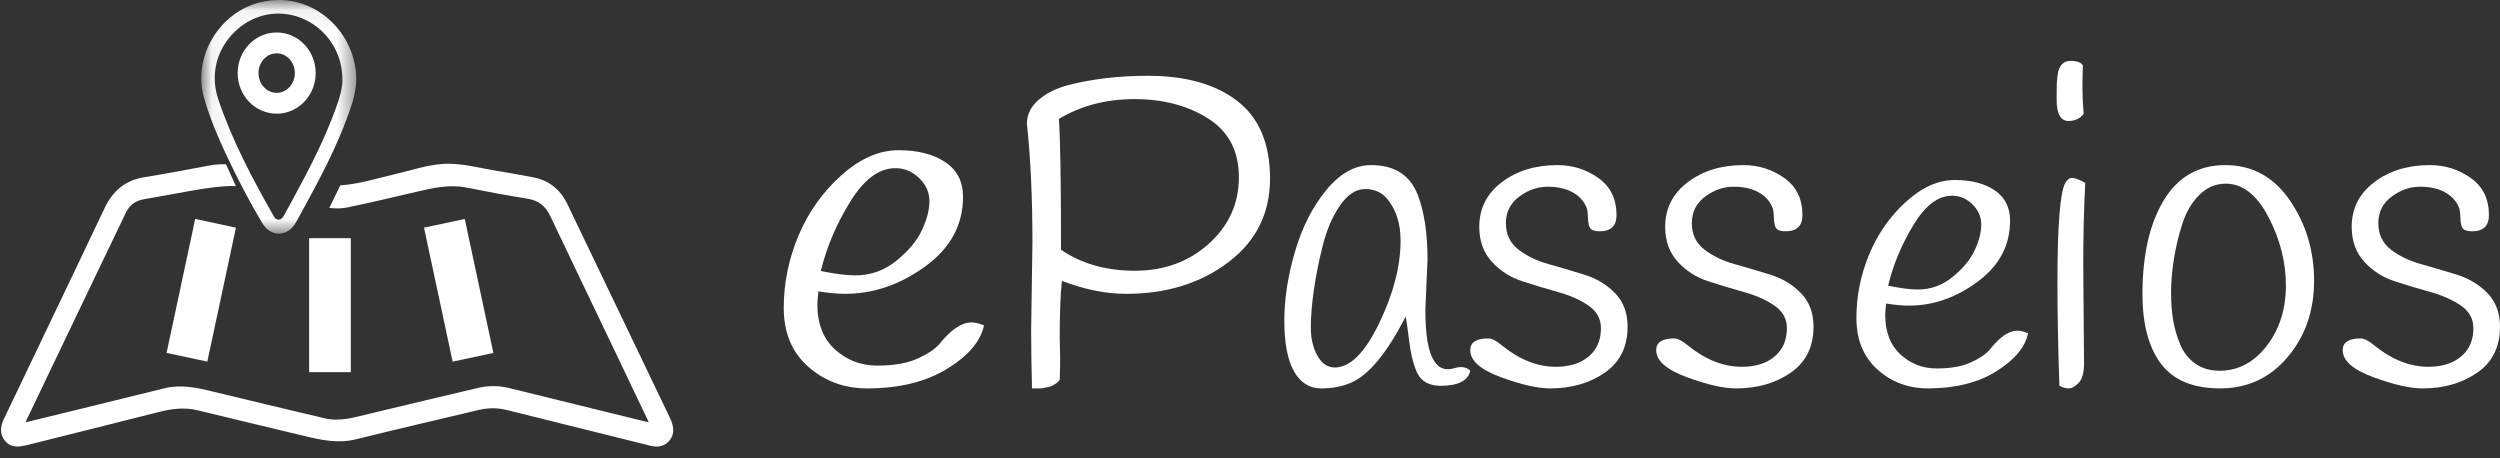
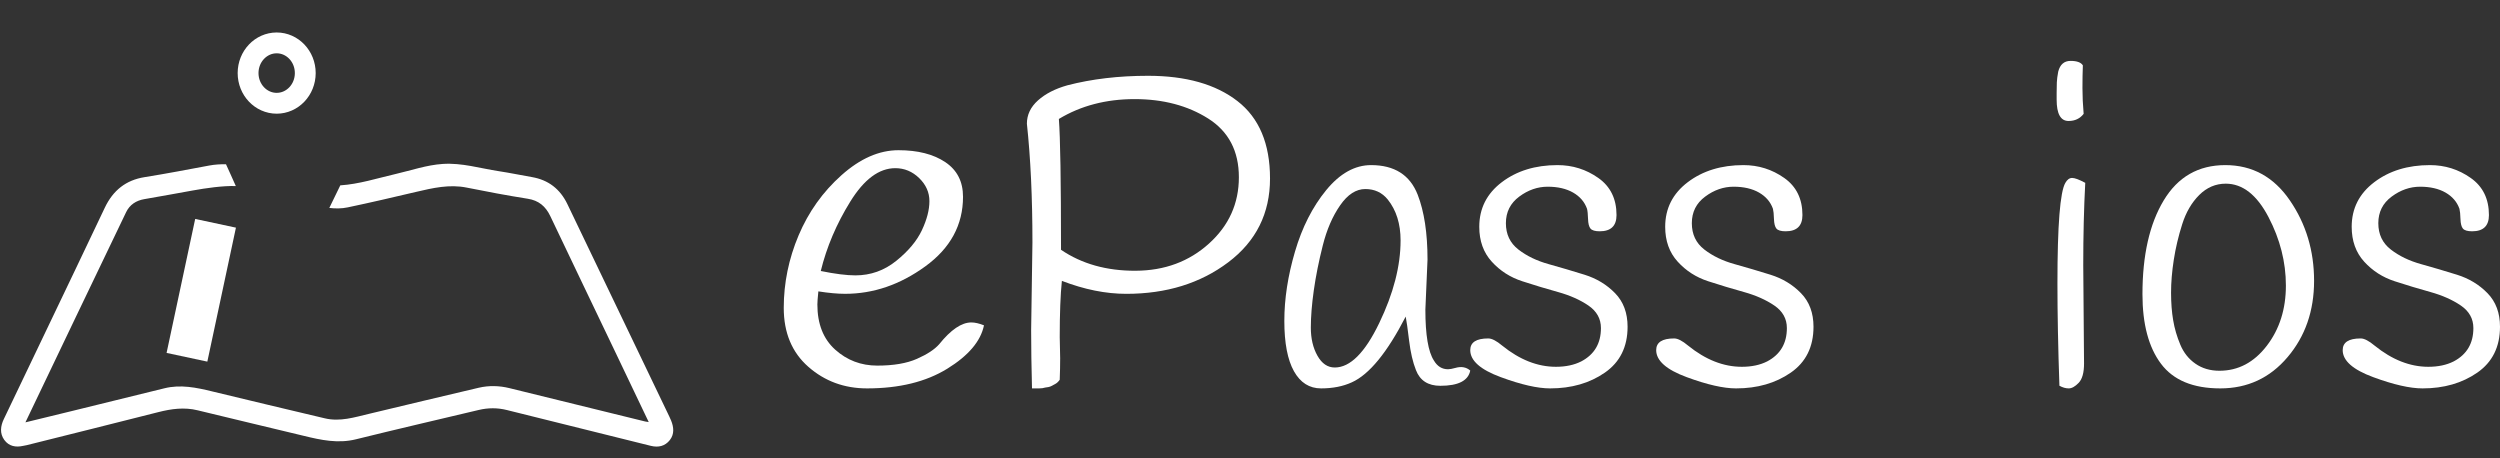
<svg xmlns="http://www.w3.org/2000/svg" xmlns:xlink="http://www.w3.org/1999/xlink" width="120px" height="22px" viewBox="0 0 120 22" version="1.1">
  <rect x="0" y="0" width="120" height="22" fill="#333333" stroke="none" />
  <title>52E08D4F-C00B-4C4D-8AB1-46F80B4BE3B3</title>
  <defs>
-     <polygon id="path-1" points="0.06 0.069 7.499 0.069 7.499 11.283 0.06 11.283" />
-   </defs>
+     </defs>
  <g id="CMS---Dashboard" stroke="none" stroke-width="1" fill="none" fill-rule="evenodd">
    <g id="Dashboard-Empresa---Get-Started" transform="translate(-35, -26)">
      <g id="header">
        <g id="Group-40" transform="translate(35, 26)">
          <g id="Group">
            <g id="Group-12">
              <g id="Group-32">
                <path d="M41.058,13.218 C41.79,13.218 42.445,12.985 43.022,12.519 C43.598,12.054 44.008,11.565 44.25,11.052 C44.491,10.54 44.612,10.075 44.612,9.655 C44.612,9.236 44.448,8.868 44.121,8.549 C43.794,8.231 43.411,8.072 42.975,8.072 C42.195,8.072 41.474,8.608 40.812,9.679 C40.149,10.75 39.678,11.86 39.397,13.008 C40.083,13.148 40.637,13.218 41.058,13.218 M39.281,13.986 C39.249,14.297 39.234,14.507 39.234,14.615 C39.234,15.546 39.518,16.268 40.087,16.781 C40.656,17.293 41.33,17.549 42.11,17.549 C42.889,17.549 43.525,17.441 44.016,17.223 C44.507,17.006 44.861,16.773 45.08,16.524 C45.641,15.826 46.156,15.477 46.623,15.477 C46.794,15.477 46.997,15.523 47.231,15.616 C47.075,16.377 46.486,17.072 45.466,17.7 C44.444,18.329 43.162,18.643 41.619,18.643 C40.527,18.643 39.588,18.298 38.801,17.607 C38.014,16.917 37.62,15.974 37.62,14.778 C37.62,13.583 37.858,12.423 38.333,11.297 C38.809,10.172 39.495,9.209 40.391,8.41 C41.287,7.61 42.199,7.21 43.127,7.21 C44.055,7.21 44.803,7.401 45.372,7.781 C45.941,8.162 46.225,8.716 46.225,9.446 C46.225,10.796 45.621,11.91 44.413,12.787 C43.205,13.664 41.923,14.103 40.567,14.103 C40.208,14.103 39.779,14.064 39.281,13.986" id="Fill-1" fill="#FFFFFF" />
                <path d="M50.929,11.99 C51.925,12.667 53.119,13.003 54.511,12.996 C55.904,12.989 57.078,12.553 58.033,11.69 C58.988,10.826 59.466,9.766 59.466,8.508 C59.466,7.251 58.975,6.311 57.992,5.689 C57.009,5.068 55.832,4.757 54.46,4.757 C53.089,4.757 51.877,5.075 50.826,5.71 C50.894,6.609 50.929,8.702 50.929,11.99 Z M49.557,11.638 C49.557,9.482 49.468,7.583 49.291,5.938 C49.291,5.51 49.468,5.137 49.823,4.819 C50.178,4.501 50.649,4.259 51.236,4.094 C52.409,3.79 53.699,3.638 55.105,3.638 C56.92,3.638 58.351,4.042 59.395,4.85 C60.439,5.658 60.961,6.899 60.961,8.57 C60.961,10.242 60.292,11.583 58.955,12.591 C57.617,13.6 55.986,14.104 54.061,14.104 C53.078,14.104 52.048,13.897 50.97,13.482 C50.901,14.146 50.867,15.044 50.867,16.177 L50.888,17.192 C50.888,17.524 50.881,17.87 50.867,18.229 C50.799,18.325 50.724,18.395 50.642,18.436 C50.56,18.477 50.502,18.509 50.468,18.529 C50.434,18.55 50.382,18.567 50.314,18.581 C50.246,18.595 50.198,18.602 50.171,18.602 C50.089,18.629 49.994,18.643 49.884,18.643 L49.536,18.643 C49.509,17.607 49.495,16.674 49.495,15.845 L49.557,11.638 Z" id="Fill-3" fill="#FFFFFF" />
                <path d="M63.494,11.78 C63.302,12.539 63.159,13.256 63.063,13.932 C62.967,14.608 62.92,15.206 62.92,15.729 C62.92,16.251 63.025,16.7 63.238,17.076 C63.449,17.452 63.727,17.64 64.069,17.64 C64.807,17.64 65.518,16.93 66.202,15.509 C66.886,14.089 67.228,12.765 67.228,11.54 C67.228,10.746 67.023,10.091 66.612,9.576 C66.339,9.241 65.98,9.074 65.535,9.074 C65.091,9.074 64.687,9.335 64.325,9.858 C63.962,10.38 63.685,11.021 63.494,11.78 M68.521,12.459 L68.418,14.862 C68.418,16.073 68.554,16.888 68.828,17.306 C68.992,17.585 69.218,17.724 69.505,17.724 C69.587,17.724 69.703,17.703 69.854,17.661 C70.141,17.578 70.38,17.62 70.572,17.787 C70.476,18.274 69.998,18.518 69.136,18.518 C68.548,18.518 68.158,18.267 67.966,17.766 C67.816,17.39 67.707,16.92 67.638,16.356 C67.57,15.791 67.515,15.405 67.474,15.196 C66.585,16.923 65.723,17.975 64.889,18.351 C64.465,18.546 63.973,18.643 63.412,18.643 C62.851,18.643 62.417,18.368 62.109,17.818 C61.802,17.268 61.648,16.464 61.648,15.405 C61.648,14.346 61.818,13.236 62.161,12.072 C62.502,10.91 63.002,9.928 63.658,9.126 C64.315,8.326 65.033,7.925 65.812,7.925 C66.934,7.925 67.679,8.399 68.049,9.346 C68.363,10.154 68.521,11.192 68.521,12.459" id="Fill-5" fill="#FFFFFF" />
                <path d="M76.177,10.021 C76.059,9.69 75.836,9.431 75.508,9.243 C75.18,9.056 74.774,8.962 74.289,8.962 C73.804,8.962 73.348,9.121 72.922,9.438 C72.496,9.755 72.283,10.18 72.283,10.713 C72.283,11.246 72.483,11.667 72.883,11.977 C73.282,12.287 73.768,12.521 74.338,12.679 C74.908,12.838 75.482,13.007 76.059,13.187 C76.636,13.367 77.124,13.662 77.524,14.073 C77.924,14.483 78.124,15.02 78.124,15.683 C78.124,16.648 77.76,17.383 77.032,17.887 C76.305,18.391 75.429,18.643 74.407,18.643 C73.804,18.643 73.014,18.463 72.037,18.103 C71.06,17.743 70.572,17.311 70.572,16.806 C70.572,16.432 70.86,16.245 71.437,16.245 C71.608,16.245 71.831,16.36 72.106,16.59 C72.945,17.268 73.804,17.606 74.682,17.606 C75.154,17.606 75.56,17.52 75.901,17.347 C76.531,17.015 76.845,16.482 76.845,15.748 C76.845,15.301 76.645,14.941 76.246,14.667 C75.846,14.394 75.361,14.178 74.79,14.019 C74.22,13.861 73.646,13.688 73.07,13.5 C72.493,13.313 72.004,13 71.605,12.56 C71.205,12.121 71.005,11.563 71.005,10.886 C71.005,10.007 71.365,9.294 72.086,8.746 C72.807,8.199 73.699,7.925 74.761,7.925 C75.482,7.925 76.134,8.13 76.718,8.541 C77.301,8.951 77.593,9.546 77.593,10.324 C77.593,10.842 77.324,11.102 76.786,11.102 C76.563,11.102 76.416,11.058 76.344,10.972 C76.272,10.886 76.232,10.731 76.226,10.507 C76.219,10.284 76.203,10.122 76.177,10.021" id="Fill-7" fill="#FFFFFF" />
                <path d="M85.101,10.021 C84.983,9.69 84.76,9.431 84.433,9.243 C84.105,9.056 83.698,8.962 83.213,8.962 C82.728,8.962 82.272,9.121 81.847,9.438 C81.42,9.755 81.208,10.18 81.208,10.713 C81.208,11.246 81.407,11.667 81.807,11.977 C82.207,12.287 82.692,12.521 83.263,12.679 C83.833,12.838 84.406,13.007 84.983,13.187 C85.56,13.367 86.048,13.662 86.448,14.073 C86.848,14.483 87.048,15.02 87.048,15.683 C87.048,16.648 86.684,17.383 85.957,17.887 C85.229,18.391 84.354,18.643 83.331,18.643 C82.728,18.643 81.938,18.463 80.962,18.103 C79.985,17.743 79.497,17.311 79.497,16.806 C79.497,16.432 79.785,16.245 80.362,16.245 C80.532,16.245 80.755,16.36 81.03,16.59 C81.869,17.268 82.728,17.606 83.607,17.606 C84.079,17.606 84.485,17.52 84.826,17.347 C85.455,17.015 85.77,16.482 85.77,15.748 C85.77,15.301 85.57,14.941 85.17,14.667 C84.77,14.394 84.285,14.178 83.715,14.019 C83.145,13.861 82.571,13.688 81.994,13.5 C81.417,13.313 80.929,13 80.529,12.56 C80.129,12.121 79.929,11.563 79.929,10.886 C79.929,10.007 80.29,9.294 81.011,8.746 C81.732,8.199 82.623,7.925 83.685,7.925 C84.406,7.925 85.058,8.13 85.642,8.541 C86.225,8.951 86.517,9.546 86.517,10.324 C86.517,10.842 86.248,11.102 85.711,11.102 C85.488,11.102 85.34,11.058 85.268,10.972 C85.196,10.886 85.157,10.731 85.15,10.507 C85.144,10.284 85.127,10.122 85.101,10.021" id="Fill-9" fill="#FFFFFF" />
-                 <path d="M92.054,13.896 C92.682,13.896 93.243,13.692 93.738,13.285 C94.232,12.878 94.583,12.45 94.79,12.001 C94.997,11.553 95.101,11.146 95.101,10.779 C95.101,10.412 94.96,10.09 94.68,9.811 C94.399,9.533 94.072,9.394 93.698,9.394 C93.029,9.394 92.411,9.862 91.844,10.799 C91.276,11.737 90.871,12.708 90.631,13.713 C91.219,13.835 91.693,13.896 92.054,13.896 M90.531,14.569 C90.504,14.84 90.491,15.024 90.491,15.119 C90.491,15.934 90.734,16.565 91.222,17.013 C91.71,17.462 92.288,17.686 92.956,17.686 C93.624,17.686 94.169,17.591 94.59,17.4 C95.011,17.21 95.314,17.007 95.502,16.789 C95.983,16.178 96.424,15.872 96.825,15.872 C96.971,15.872 97.145,15.913 97.346,15.995 C97.212,16.66 96.707,17.268 95.832,17.818 C94.957,18.368 93.858,18.643 92.535,18.643 C91.6,18.643 90.794,18.341 90.12,17.737 C89.445,17.132 89.108,16.307 89.108,15.261 C89.108,14.215 89.311,13.2 89.719,12.215 C90.126,11.231 90.714,10.389 91.483,9.689 C92.251,8.99 93.033,8.64 93.828,8.64 C94.623,8.64 95.264,8.806 95.752,9.139 C96.24,9.472 96.484,9.957 96.484,10.596 C96.484,11.777 95.966,12.752 94.93,13.519 C93.895,14.287 92.796,14.67 91.633,14.67 C91.326,14.67 90.958,14.637 90.531,14.569" id="Fill-11" fill="#FFFFFF" />
                <path d="M98.757,13.603 C98.757,10.812 98.884,9.203 99.138,8.776 C99.227,8.619 99.335,8.541 99.462,8.541 C99.589,8.541 99.799,8.619 100.092,8.776 C100.028,9.986 99.996,11.303 99.996,12.727 L100.034,17.447 C100.034,17.889 99.948,18.198 99.777,18.376 C99.605,18.555 99.446,18.643 99.3,18.643 C99.154,18.643 99.005,18.601 98.852,18.515 C98.788,16.664 98.757,15.027 98.757,13.603 M99.977,3.137 C99.964,3.465 99.958,3.828 99.958,4.226 C99.958,4.625 99.977,5.038 100.015,5.465 C99.837,5.693 99.596,5.807 99.291,5.807 C98.909,5.807 98.719,5.465 98.719,4.781 L98.719,4.461 C98.719,4.276 98.722,4.109 98.728,3.959 C98.734,3.81 98.757,3.635 98.795,3.436 C98.884,3.094 99.081,2.923 99.386,2.923 C99.691,2.923 99.888,2.995 99.977,3.137" id="Fill-13" fill="#FFFFFF" />
                <path d="M104.746,10.762 C104.564,11.335 104.429,11.904 104.342,12.469 C104.254,13.034 104.211,13.56 104.211,14.045 C104.211,14.531 104.244,14.973 104.312,15.371 C104.379,15.77 104.493,16.161 104.655,16.545 C104.816,16.929 105.058,17.234 105.382,17.458 C105.705,17.683 106.088,17.796 106.532,17.796 C107.434,17.796 108.191,17.397 108.804,16.6 C109.416,15.803 109.723,14.839 109.723,13.708 C109.723,12.578 109.443,11.48 108.885,10.414 C108.326,9.349 107.643,8.816 106.835,8.816 C106.351,8.816 105.927,8.998 105.563,9.36 C105.2,9.722 104.927,10.19 104.746,10.762 M103.857,9.621 C104.537,8.49 105.523,7.925 106.815,7.925 C108.107,7.925 109.141,8.49 109.915,9.621 C110.689,10.751 111.076,12.038 111.076,13.48 C111.076,14.922 110.652,16.143 109.803,17.143 C108.956,18.143 107.879,18.643 106.573,18.643 C105.267,18.643 104.318,18.249 103.726,17.458 C103.134,16.669 102.838,15.556 102.838,14.121 C102.838,12.252 103.177,10.751 103.857,9.621" id="Fill-15" fill="#FFFFFF" />
                <path d="M118.053,10.021 C117.935,9.69 117.712,9.431 117.385,9.243 C117.057,9.056 116.65,8.962 116.165,8.962 C115.68,8.962 115.224,9.121 114.798,9.438 C114.372,9.755 114.159,10.18 114.159,10.713 C114.159,11.246 114.359,11.667 114.759,11.977 C115.159,12.287 115.644,12.521 116.214,12.679 C116.785,12.838 117.358,13.007 117.935,13.187 C118.512,13.367 119,13.662 119.4,14.073 C119.8,14.483 120,15.02 120,15.683 C120,16.648 119.636,17.383 118.909,17.887 C118.181,18.391 117.306,18.643 116.283,18.643 C115.68,18.643 114.89,18.463 113.914,18.103 C112.937,17.743 112.449,17.311 112.449,16.806 C112.449,16.432 112.737,16.245 113.314,16.245 C113.484,16.245 113.707,16.36 113.982,16.59 C114.821,17.268 115.68,17.606 116.559,17.606 C117.03,17.606 117.437,17.52 117.778,17.347 C118.407,17.015 118.722,16.482 118.722,15.748 C118.722,15.301 118.522,14.941 118.122,14.667 C117.722,14.394 117.237,14.178 116.667,14.019 C116.096,13.861 115.523,13.688 114.946,13.5 C114.369,13.313 113.881,13 113.481,12.56 C113.081,12.121 112.881,11.563 112.881,10.886 C112.881,10.007 113.242,9.294 113.963,8.746 C114.683,8.199 115.575,7.925 116.637,7.925 C117.358,7.925 118.01,8.13 118.594,8.541 C119.177,8.951 119.469,9.546 119.469,10.324 C119.469,10.842 119.2,11.102 118.663,11.102 C118.44,11.102 118.292,11.058 118.22,10.972 C118.148,10.886 118.109,10.731 118.102,10.507 C118.096,10.284 118.079,10.122 118.053,10.021" id="Fill-17" fill="#FFFFFF" />
                <g id="Group-6">
                  <g id="Group-4" transform="translate(0, 1.559)">
                    <path d="M32.211,18.622 C32.184,18.556 32.154,18.491 32.123,18.426 C30.494,15.03 28.866,11.634 27.235,8.24 C26.882,7.504 26.312,7.077 25.539,6.942 C25.005,6.85 24.474,6.738 23.939,6.657 C23.045,6.521 22.166,6.248 21.249,6.31 C20.477,6.362 19.745,6.618 18.997,6.791 C18.112,6.996 17.233,7.28 16.334,7.338 L15.807,8.422 C16.098,8.456 16.392,8.458 16.689,8.395 C17.788,8.165 18.882,7.908 19.976,7.651 C20.775,7.464 21.568,7.279 22.397,7.445 C23.373,7.641 24.352,7.826 25.334,7.981 C25.854,8.063 26.188,8.337 26.417,8.82 C27.45,10.993 28.493,13.16 29.53,15.33 C30.063,16.443 30.593,17.558 31.139,18.701 C31.06,18.688 31.013,18.684 30.966,18.672 C28.794,18.138 26.621,17.602 24.448,17.07 C23.962,16.951 23.466,16.94 22.982,17.052 C21.225,17.459 19.473,17.889 17.718,18.304 C17.019,18.469 16.324,18.695 15.593,18.521 C13.791,18.09 11.986,17.669 10.186,17.229 C9.424,17.043 8.667,16.885 7.883,17.081 C6.4,17.45 4.916,17.812 3.432,18.175 C2.707,18.353 1.982,18.529 1.22,18.714 C2.844,15.322 4.444,11.969 6.055,8.623 C6.228,8.264 6.539,8.066 6.925,8 C7.702,7.867 8.477,7.724 9.253,7.584 C9.877,7.471 10.688,7.353 11.319,7.371 C11.308,7.331 10.854,6.343 10.848,6.326 C10.592,6.32 10.311,6.337 10.052,6.385 C9.015,6.579 7.98,6.778 6.939,6.944 C6.048,7.086 5.427,7.573 5.028,8.416 C4.095,10.387 3.151,12.352 2.211,14.319 C1.536,15.731 0.857,17.142 0.184,18.556 C0.024,18.89 -0.02,19.244 0.205,19.556 C0.43,19.867 0.76,19.922 1.113,19.842 C1.171,19.829 1.23,19.822 1.287,19.808 C3.391,19.281 5.495,18.758 7.597,18.224 C8.226,18.064 8.846,17.977 9.492,18.137 C11.186,18.555 12.886,18.947 14.58,19.361 C15.409,19.564 16.226,19.74 17.086,19.527 C19.047,19.041 21.016,18.587 22.981,18.119 C23.431,18.012 23.878,18.01 24.327,18.122 C26.632,18.696 28.937,19.269 31.242,19.842 C31.596,19.93 31.922,19.861 32.154,19.562 C32.375,19.279 32.344,18.946 32.211,18.622" id="Fill-19" fill="#FFFFFF" />
                    <path d="M14.653,1.949 C14.653,1.144 14.034,0.5 13.281,0.5 C12.527,0.5 11.908,1.144 11.908,1.949 C11.908,2.753 12.527,3.398 13.281,3.398 C14.034,3.398 14.653,2.753 14.653,1.949 Z" id="Stroke-24" stroke="#FFFFFF" />
                    <path d="M10.347,9.159 L8.974,15.59" id="Stroke-26" stroke="#FFFFFF" stroke-width="2" />
-                     <path d="M15.839,9.874 L15.839,16.305" id="Stroke-28" stroke="#FFFFFF" stroke-width="2" />
-                     <path d="M21.331,9.159 L22.704,15.59" id="Stroke-30" stroke="#FFFFFF" stroke-width="2" />
                  </g>
                  <g id="Group-23" transform="translate(9.661, 0)">
                    <mask id="mask-2" fill="white">
                      <use xlink:href="#path-1" />
                    </mask>
                    <g id="Clip-22" />
                    <path d="M6.466,5.178 C5.913,6.721 5.156,8.164 4.378,9.596 C4.24,9.85 4.103,10.104 3.961,10.356 C3.824,10.598 3.613,10.616 3.48,10.38 C2.458,8.58 1.484,6.756 0.819,4.776 C0.153,2.789 1.527,1.057 3.072,0.721 C4.881,0.328 6.651,1.691 6.766,3.596 C6.768,3.622 6.77,3.649 6.771,3.675 C6.805,4.205 6.64,4.694 6.466,5.178 M7.429,3.531 C7.269,1.563 5.648,0.002 3.73,0 C3.446,0.001 3.166,0.034 2.887,0.097 C0.881,0.549 -0.434,2.721 0.132,4.694 C0.404,5.643 0.781,6.545 1.2,7.431 C1.728,8.55 2.294,9.648 2.926,10.708 C3.345,11.41 4.173,11.373 4.555,10.654 C4.7,10.381 4.854,10.113 5.002,9.842 C5.761,8.446 6.5,7.039 7.045,5.535 C7.278,4.892 7.488,4.246 7.429,3.531" id="Fill-21" fill="#FFFFFF" mask="url(#mask-2)" />
                  </g>
                </g>
              </g>
            </g>
          </g>
        </g>
      </g>
    </g>
  </g>
</svg>